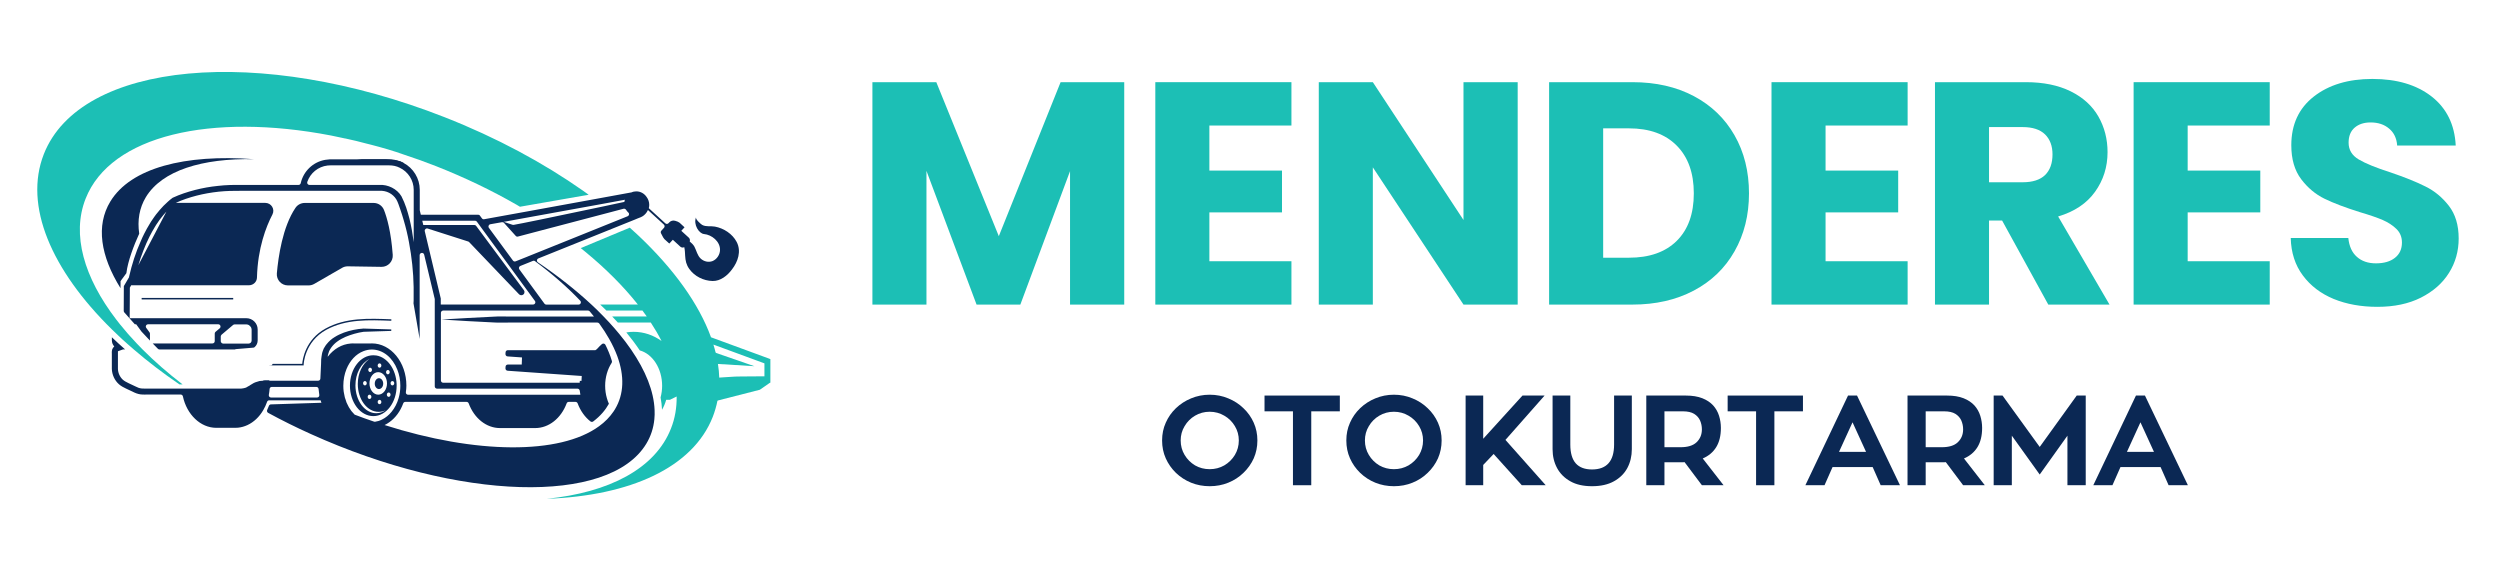
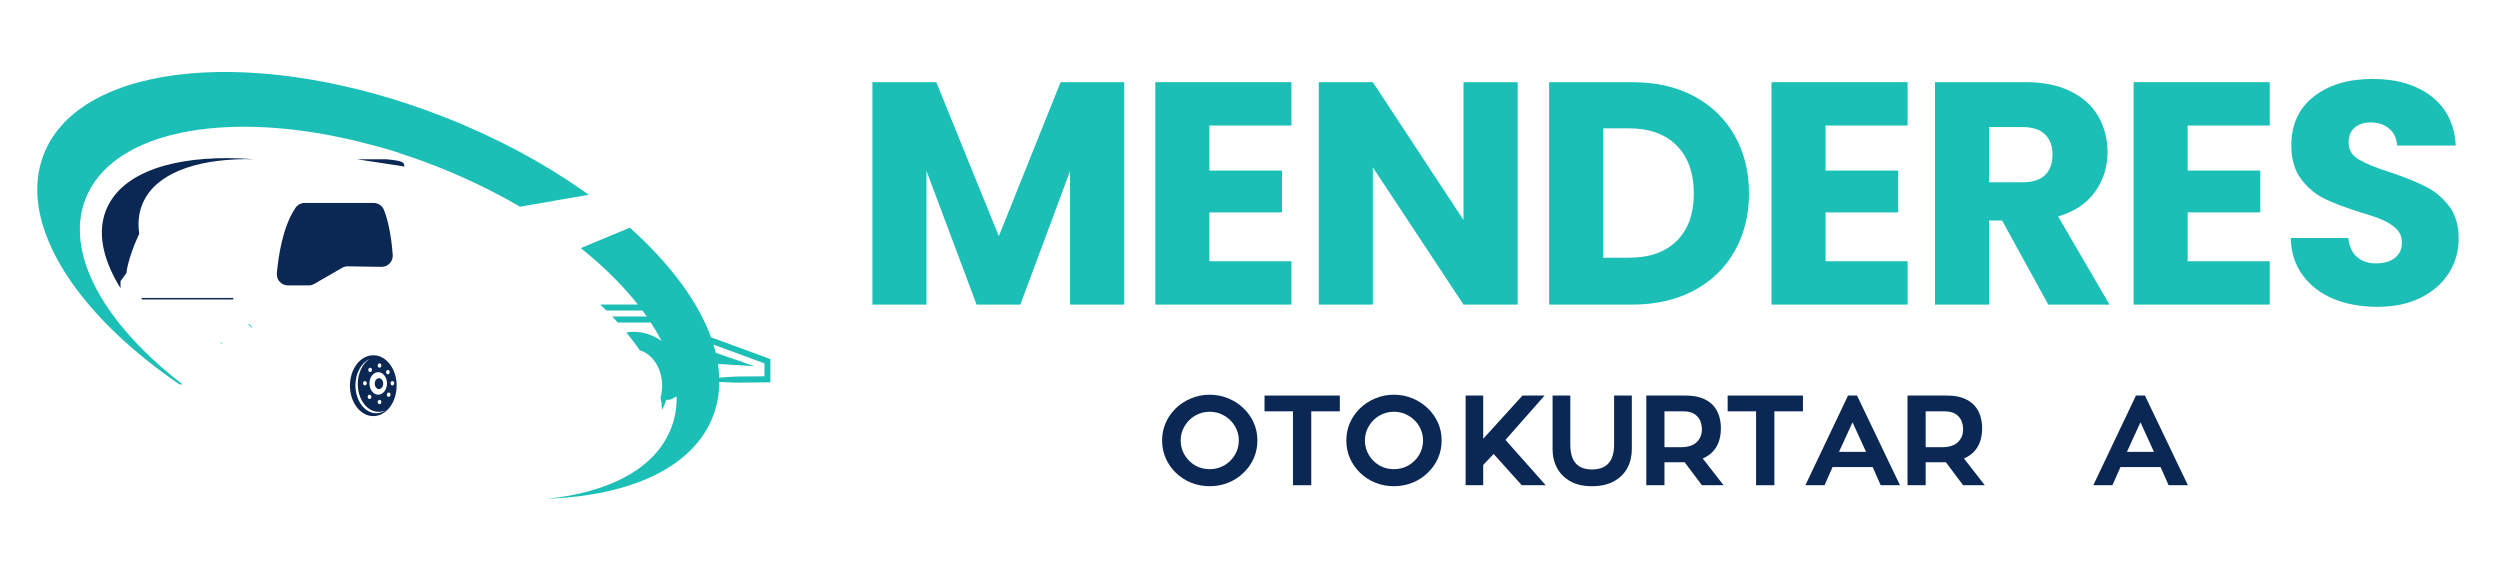
<svg xmlns="http://www.w3.org/2000/svg" width="370" zoomAndPan="magnify" viewBox="0 0 277.5 63.75" height="85" preserveAspectRatio="xMidYMid meet" version="1.0">
  <defs>
    <g />
    <clipPath id="7b028ab986">
      <path d="M 56 25 L 81.93 25 L 81.93 55.598 L 56 55.598 Z M 56 25 " clip-rule="nonzero" />
    </clipPath>
    <clipPath id="4964ea472e">
      <path d="M 0.117 7 L 62 7 L 62 43 L 0.117 43 Z M 0.117 7 " clip-rule="nonzero" />
    </clipPath>
    <clipPath id="b9d47e2862">
      <path d="M 74 42 L 81.93 42 L 81.93 45 L 74 45 Z M 74 42 " clip-rule="nonzero" />
    </clipPath>
    <clipPath id="de9fb194e2">
      <path d="M 123 40 L 242 40 L 242 57.613 L 123 57.613 Z M 123 40 " clip-rule="nonzero" />
    </clipPath>
    <clipPath id="29df7d9e51">
      <rect x="0" width="119" y="0" height="18" />
    </clipPath>
    <clipPath id="0786ef11a9">
      <rect x="0" width="271" y="0" height="58" />
    </clipPath>
  </defs>
  <g transform="matrix(1, 0, 0, 1, 4, 0)">
    <g clip-path="url(#0786ef11a9)">
      <g fill="#1cbfb5" fill-opacity="1">
        <g transform="translate(90.649, 33.809)">
          <g>
            <path d="M 30.141 -24.688 L 30.141 0 L 24.125 0 L 24.125 -14.812 L 18.609 0 L 13.75 0 L 8.188 -14.844 L 8.188 0 L 2.188 0 L 2.188 -24.688 L 9.281 -24.688 L 16.219 -7.594 L 23.078 -24.688 Z M 30.141 -24.688 " />
          </g>
        </g>
      </g>
      <g fill="#1cbfb5" fill-opacity="1">
        <g transform="translate(122.052, 33.809)">
          <g>
            <path d="M 8.188 -19.875 L 8.188 -14.875 L 16.25 -14.875 L 16.25 -10.234 L 8.188 -10.234 L 8.188 -4.812 L 17.297 -4.812 L 17.297 0 L 2.188 0 L 2.188 -24.688 L 17.297 -24.688 L 17.297 -19.875 Z M 8.188 -19.875 " />
          </g>
        </g>
      </g>
      <g fill="#1cbfb5" fill-opacity="1">
        <g transform="translate(140.197, 33.809)">
          <g>
            <path d="M 24.266 0 L 18.25 0 L 8.188 -15.234 L 8.188 0 L 2.188 0 L 2.188 -24.688 L 8.188 -24.688 L 18.25 -9.391 L 18.25 -24.688 L 24.266 -24.688 Z M 24.266 0 " />
          </g>
        </g>
      </g>
      <g fill="#1cbfb5" fill-opacity="1">
        <g transform="translate(165.763, 33.809)">
          <g>
            <path d="M 11.438 -24.688 C 14.031 -24.688 16.301 -24.172 18.25 -23.141 C 20.195 -22.109 21.703 -20.66 22.766 -18.797 C 23.836 -16.93 24.375 -14.781 24.375 -12.344 C 24.375 -9.926 23.836 -7.781 22.766 -5.906 C 21.703 -4.031 20.191 -2.578 18.234 -1.547 C 16.273 -0.516 14.008 0 11.438 0 L 2.188 0 L 2.188 -24.688 Z M 11.047 -5.203 C 13.316 -5.203 15.082 -5.82 16.344 -7.062 C 17.613 -8.312 18.25 -10.07 18.25 -12.344 C 18.25 -14.613 17.613 -16.383 16.344 -17.656 C 15.082 -18.926 13.316 -19.562 11.047 -19.562 L 8.188 -19.562 L 8.188 -5.203 Z M 11.047 -5.203 " />
          </g>
        </g>
      </g>
      <g fill="#1cbfb5" fill-opacity="1">
        <g transform="translate(190.449, 33.809)">
          <g>
            <path d="M 8.188 -19.875 L 8.188 -14.875 L 16.25 -14.875 L 16.25 -10.234 L 8.188 -10.234 L 8.188 -4.812 L 17.297 -4.812 L 17.297 0 L 2.188 0 L 2.188 -24.688 L 17.297 -24.688 L 17.297 -19.875 Z M 8.188 -19.875 " />
          </g>
        </g>
      </g>
      <g fill="#1cbfb5" fill-opacity="1">
        <g transform="translate(208.594, 33.809)">
          <g>
            <path d="M 14.766 0 L 9.641 -9.328 L 8.188 -9.328 L 8.188 0 L 2.188 0 L 2.188 -24.688 L 12.281 -24.688 C 14.219 -24.688 15.875 -24.348 17.25 -23.672 C 18.625 -22.992 19.648 -22.062 20.328 -20.875 C 21.004 -19.688 21.344 -18.367 21.344 -16.922 C 21.344 -15.273 20.879 -13.805 19.953 -12.516 C 19.035 -11.234 17.672 -10.32 15.859 -9.781 L 21.562 0 Z M 8.188 -13.578 L 11.922 -13.578 C 13.023 -13.578 13.852 -13.844 14.406 -14.375 C 14.957 -14.914 15.234 -15.68 15.234 -16.672 C 15.234 -17.609 14.957 -18.348 14.406 -18.891 C 13.852 -19.43 13.023 -19.703 11.922 -19.703 L 8.188 -19.703 Z M 8.188 -13.578 " />
          </g>
        </g>
      </g>
      <g fill="#1cbfb5" fill-opacity="1">
        <g transform="translate(230.643, 33.809)">
          <g>
            <path d="M 8.188 -19.875 L 8.188 -14.875 L 16.25 -14.875 L 16.25 -10.234 L 8.188 -10.234 L 8.188 -4.812 L 17.297 -4.812 L 17.297 0 L 2.188 0 L 2.188 -24.688 L 17.297 -24.688 L 17.297 -19.875 Z M 8.188 -19.875 " />
          </g>
        </g>
      </g>
      <g fill="#1cbfb5" fill-opacity="1">
        <g transform="translate(248.788, 33.809)">
          <g>
            <path d="M 11.109 0.25 C 9.305 0.25 7.688 -0.039 6.25 -0.625 C 4.82 -1.219 3.68 -2.086 2.828 -3.234 C 1.973 -4.379 1.523 -5.766 1.484 -7.391 L 7.875 -7.391 C 7.969 -6.473 8.285 -5.773 8.828 -5.297 C 9.367 -4.816 10.07 -4.578 10.938 -4.578 C 11.832 -4.578 12.535 -4.781 13.047 -5.188 C 13.566 -5.594 13.828 -6.16 13.828 -6.891 C 13.828 -7.504 13.617 -8.008 13.203 -8.406 C 12.797 -8.801 12.289 -9.129 11.688 -9.391 C 11.094 -9.648 10.242 -9.941 9.141 -10.266 C 7.547 -10.766 6.242 -11.258 5.234 -11.75 C 4.234 -12.238 3.367 -12.961 2.641 -13.922 C 1.91 -14.891 1.547 -16.145 1.547 -17.688 C 1.547 -19.988 2.379 -21.789 4.047 -23.094 C 5.711 -24.395 7.879 -25.047 10.547 -25.047 C 13.266 -25.047 15.457 -24.395 17.125 -23.094 C 18.789 -21.789 19.68 -19.977 19.797 -17.656 L 13.297 -17.656 C 13.242 -18.457 12.945 -19.082 12.406 -19.531 C 11.875 -19.988 11.188 -20.219 10.344 -20.219 C 9.613 -20.219 9.023 -20.023 8.578 -19.641 C 8.129 -19.254 7.906 -18.695 7.906 -17.969 C 7.906 -17.176 8.281 -16.555 9.031 -16.109 C 9.789 -15.66 10.969 -15.18 12.562 -14.672 C 14.156 -14.129 15.445 -13.609 16.438 -13.109 C 17.438 -12.617 18.301 -11.906 19.031 -10.969 C 19.758 -10.031 20.125 -8.82 20.125 -7.344 C 20.125 -5.938 19.766 -4.66 19.047 -3.516 C 18.328 -2.367 17.285 -1.453 15.922 -0.766 C 14.566 -0.086 12.961 0.25 11.109 0.25 Z M 11.109 0.25 " />
          </g>
        </g>
      </g>
      <path fill="#0b2854" d="M 27.957 31.68 L 30.262 31.68 C 30.477 31.68 30.688 31.621 30.875 31.516 L 33.977 29.727 C 34.168 29.617 34.387 29.559 34.609 29.562 L 38.348 29.621 C 39.074 29.629 39.648 29.012 39.594 28.289 C 39.406 25.715 38.953 24.148 38.625 23.312 C 38.438 22.84 37.988 22.527 37.477 22.527 L 29.82 22.527 C 29.41 22.527 29.023 22.734 28.797 23.07 C 27.363 25.195 26.891 28.516 26.73 30.348 C 26.672 31.066 27.238 31.68 27.957 31.68 Z M 27.957 31.68 " fill-opacity="1" fill-rule="nonzero" />
-       <path fill="#0b2854" d="M 39.441 35.441 L 39.418 35.441 C 36.938 35.344 34.379 35.234 32.137 36.469 C 29.871 37.715 29.582 39.938 29.547 40.391 L 26.273 40.391 C 26.227 40.469 26.164 40.543 26.125 40.543 L 25.906 40.543 C 25.902 40.547 25.902 40.555 25.895 40.559 L 29.707 40.559 L 29.707 40.473 C 29.707 40.449 29.777 37.953 32.215 36.609 C 34.418 35.402 36.949 35.512 39.402 35.605 L 39.438 35.605 L 39.438 35.441 Z M 39.441 35.441 " fill-opacity="1" fill-rule="nonzero" />
      <path fill="#0b2854" d="M 11.723 33.07 L 21.887 33.07 L 21.887 33.238 L 11.723 33.238 Z M 11.723 33.07 " fill-opacity="1" fill-rule="nonzero" />
      <g clip-path="url(#7b028ab986)">
        <path fill="#1cbfb5" d="M 81.301 39.781 L 74.922 37.438 C 73.57 33.711 70.773 29.836 66.863 26.145 L 66.801 26.09 L 66.465 25.777 C 66.438 25.75 66.41 25.727 66.379 25.703 C 66.219 25.555 66.066 25.414 65.906 25.27 L 60.461 27.539 C 60.625 27.672 60.789 27.801 60.949 27.934 C 63.254 29.828 65.227 31.809 66.805 33.805 L 62.621 33.805 C 62.836 34.012 63.07 34.23 63.309 34.469 L 67.312 34.469 C 67.477 34.691 67.633 34.91 67.789 35.129 L 63.953 35.129 C 64.16 35.344 64.367 35.566 64.578 35.801 L 68.238 35.801 C 68.688 36.488 69.09 37.176 69.434 37.855 C 68.539 37.207 67.477 36.832 66.332 36.832 C 66.055 36.832 65.785 36.855 65.523 36.898 C 66.035 37.52 66.543 38.191 67.016 38.895 C 68.438 39.289 69.496 40.902 69.496 42.82 C 69.496 43.266 69.438 43.695 69.324 44.113 L 69.324 44.117 C 69.41 44.574 69.465 45.027 69.484 45.484 C 69.676 45.152 69.832 44.785 69.945 44.387 L 69.945 44.375 L 70.379 44.375 L 70.398 44.359 C 70.402 44.359 70.684 44.223 71.109 44.012 C 71.125 45.246 70.926 46.441 70.477 47.566 C 68.727 52.027 63.602 54.672 56.695 55.367 C 65.922 55.031 72.895 51.926 75.117 46.273 C 75.344 45.684 75.52 45.078 75.641 44.465 C 75.773 43.785 75.836 43.094 75.84 42.395 L 76.406 42.422 L 77.602 42.469 C 77.996 42.484 78.391 42.469 78.797 42.465 L 81.18 42.441 L 81.512 42.441 L 81.512 39.863 Z M 80.852 40.332 L 80.852 41.77 L 78.797 41.785 C 78.398 41.797 78 41.781 77.605 41.801 L 76.41 41.875 L 75.836 41.914 C 75.82 41.414 75.773 40.906 75.691 40.395 C 75.629 39.984 75.543 39.574 75.441 39.16 C 75.367 38.859 75.285 38.551 75.188 38.25 Z M 80.852 40.332 " fill-opacity="1" fill-rule="nonzero" />
      </g>
      <g clip-path="url(#4964ea472e)">
        <path fill="#1cbfb5" d="M 60.738 21.184 C 56.328 18.086 51.117 15.27 45.328 13 C 24.824 4.949 4.914 6.793 0.863 17.113 C -1.383 22.844 1.711 29.973 8.418 36.562 C 8.641 36.777 8.855 36.992 9.09 37.207 C 9.414 37.52 9.75 37.828 10.098 38.133 C 10.344 38.355 10.602 38.578 10.859 38.797 C 12.402 40.129 14.094 41.422 15.918 42.668 L 16.266 42.668 C 14.633 41.414 13.148 40.117 11.832 38.797 C 11.609 38.574 11.395 38.352 11.188 38.133 C 10.516 37.43 9.902 36.727 9.332 36.016 C 9.188 35.84 9.047 35.652 8.906 35.473 C 5.324 30.797 3.934 26.039 5.5 22.059 C 8.266 15.016 19.453 12.484 32.75 15.043 C 32.75 15.043 33.375 15.164 34.32 15.375 C 34.32 15.371 34.32 15.371 34.316 15.367 C 35.125 15.539 35.945 15.738 36.77 15.961 C 36.902 15.992 37.039 16.031 37.176 16.062 C 38.41 16.379 39.715 16.758 40.84 17.164 C 42.035 17.551 43.227 17.984 44.422 18.453 C 47.582 19.699 50.551 21.125 53.273 22.688 L 53.277 22.688 C 53.422 22.773 53.57 22.859 53.715 22.949 L 61.34 21.617 C 61.141 21.469 60.941 21.324 60.738 21.184 Z M 60.738 21.184 " fill-opacity="1" fill-rule="nonzero" />
      </g>
      <path fill="#1cbfb5" d="M 20.594 37.152 C 20.539 37.199 20.504 37.266 20.504 37.34 L 20.504 37.227 Z M 20.594 37.152 " fill-opacity="1" fill-rule="nonzero" />
      <path fill="#1cbfb5" d="M 20.758 38.137 L 20.504 38.137 L 20.504 37.883 C 20.504 38.023 20.621 38.137 20.758 38.137 Z M 20.758 38.137 " fill-opacity="1" fill-rule="nonzero" />
      <path fill="#1cbfb5" d="M 21.949 36.008 L 22.039 36.008 C 21.98 36.008 21.926 36.031 21.879 36.066 Z M 21.949 36.008 " fill-opacity="1" fill-rule="nonzero" />
      <path fill="#1cbfb5" d="M 23.93 36.34 L 23.93 36.59 C 23.93 36.27 23.668 36.008 23.348 36.008 L 23.598 36.008 C 23.781 36.008 23.93 36.156 23.93 36.34 Z M 23.93 36.34 " fill-opacity="1" fill-rule="nonzero" />
      <path fill="#0b2854" d="M 11.453 25.934 C 11.238 24.457 11.465 23.09 12.191 21.883 C 13.977 18.934 18.434 17.547 24.215 17.672 C 16.531 17.09 10.508 18.633 8.242 22.375 C 6.629 25.035 7.156 28.418 9.379 31.992 L 9.379 31.203 L 10.027 30.324 C 10.195 28.949 10.867 27.223 11.453 25.934 Z M 11.453 25.934 " fill-opacity="1" fill-rule="nonzero" />
      <path fill="#0b2854" d="M 40.91 18.488 L 35.629 17.68 L 38.883 17.68 C 38.883 17.68 39.855 17.762 40.312 17.879 C 40.312 17.879 40.312 17.879 40.316 17.879 C 40.383 17.895 40.438 17.914 40.477 17.93 C 40.785 18.078 40.785 18.078 40.785 18.078 Z M 40.91 18.488 " fill-opacity="1" fill-rule="nonzero" />
-       <path fill="#0b2854" d="M 77.77 26.855 C 77.301 25.957 76.336 25.332 75.352 25.152 C 74.887 25.066 74.371 25.199 73.941 24.965 C 73.793 24.879 73.172 24.336 73.258 24.121 C 72.941 24.934 73.59 25.926 74.141 25.977 C 75.016 26.055 75.938 26.812 75.922 27.734 C 75.918 28.266 75.574 28.781 75.09 28.98 C 74.633 29.152 74.133 29.027 73.781 28.707 C 73.395 28.348 73.32 27.832 73.082 27.383 C 72.961 27.16 72.754 26.965 72.559 26.805 C 72.609 26.66 72.578 26.492 72.461 26.383 L 71.625 25.621 L 71.984 25.23 L 71.434 24.723 C 71.371 24.691 71.281 24.637 71.219 24.602 L 70.953 24.512 C 70.715 24.434 70.453 24.504 70.285 24.688 L 70.211 24.77 C 70.117 24.875 69.957 24.883 69.852 24.789 L 68.016 23.109 C 68.051 22.988 68.066 22.863 68.066 22.738 C 68.066 22.418 67.957 22.109 67.773 21.863 C 67.527 21.496 67.113 21.242 66.637 21.242 C 66.453 21.242 66.266 21.277 66.109 21.352 C 65.375 21.488 63.867 21.762 62.012 22.102 C 59.781 22.512 57.043 23.012 54.586 23.457 C 52.688 23.809 50.957 24.121 49.734 24.336 C 49.641 24.352 49.547 24.312 49.492 24.234 L 49.27 23.934 C 49.223 23.863 49.148 23.832 49.066 23.832 L 42.711 23.832 L 42.598 23.359 C 42.598 23.34 42.594 23.32 42.594 23.305 L 42.594 21.07 C 42.594 19.812 41.883 18.656 40.789 18.082 C 40.789 18.082 40.789 18.082 40.477 17.934 C 40.43 17.91 40.379 17.895 40.32 17.879 C 40.316 17.879 40.316 17.879 40.316 17.879 C 39.969 17.754 39.586 17.684 39.207 17.684 L 32.629 17.684 L 32.105 17.742 C 30.746 17.973 29.684 19.004 29.383 20.324 C 29.355 20.445 29.258 20.527 29.141 20.527 L 22.785 20.527 C 21.945 20.516 21.062 20.531 20.203 20.633 C 19.34 20.719 18.484 20.871 17.645 21.086 C 16.797 21.309 15.988 21.57 15.172 21.949 L 15.141 21.969 L 15.113 21.992 C 14.961 22.113 14.777 22.242 14.625 22.395 C 14.469 22.543 14.312 22.684 14.156 22.84 C 13.867 23.145 13.582 23.465 13.324 23.801 C 13.188 23.973 13.078 24.148 12.953 24.324 C 12.832 24.488 12.719 24.672 12.613 24.852 C 12.391 25.203 12.191 25.582 12 25.957 C 11.867 26.223 11.738 26.492 11.625 26.77 C 11.059 28.027 10.641 29.34 10.336 30.684 L 10.328 30.711 L 10.328 30.727 L 10.324 30.773 L 9.797 31.672 L 9.746 31.75 L 9.746 31.84 L 9.742 32.547 L 9.734 34.508 C 9.734 34.574 9.758 34.629 9.793 34.672 C 10.145 35.078 10.539 35.523 10.969 35.996 L 11.117 35.996 L 11.703 36.801 C 11.703 36.801 11.703 36.805 11.707 36.805 C 12.008 37.129 12.32 37.457 12.645 37.805 L 12.645 37.035 C 12.645 36.98 12.629 36.93 12.594 36.887 L 12.234 36.395 C 12.113 36.23 12.23 35.996 12.438 35.996 L 20.227 35.996 C 20.461 35.996 20.566 36.293 20.387 36.445 L 19.926 36.832 C 19.871 36.879 19.836 36.945 19.836 37.02 L 19.836 37.871 C 19.836 38.008 19.723 38.121 19.586 38.121 L 12.949 38.121 C 13.137 38.32 13.328 38.512 13.523 38.711 C 13.57 38.762 13.637 38.789 13.703 38.789 L 22.09 38.789 C 22.113 38.77 22.133 38.754 22.152 38.754 C 22.812 38.691 23.465 38.645 24.117 38.59 C 24.172 38.59 24.223 38.566 24.266 38.527 C 24.477 38.344 24.602 38.078 24.602 37.781 L 24.602 36.574 C 24.602 35.887 24.039 35.32 23.348 35.32 L 10.395 35.32 L 10.395 35.141 L 10.406 33.484 L 10.414 31.926 L 10.562 31.664 L 23.637 31.664 C 24.117 31.664 24.52 31.281 24.523 30.801 C 24.609 27.543 25.531 25.168 26.238 23.812 C 26.547 23.215 26.113 22.52 25.441 22.52 L 15.512 22.52 C 16.223 22.188 17.023 21.922 17.805 21.719 C 18.613 21.512 19.438 21.367 20.273 21.277 C 21.105 21.188 21.93 21.176 22.781 21.18 L 38.113 21.18 C 38.891 21.133 39.598 21.5 39.988 22.129 C 40.164 22.418 40.301 22.875 40.434 23.246 C 40.574 23.645 40.695 24.047 40.812 24.445 C 41.051 25.25 41.246 26.062 41.398 26.898 C 41.707 28.539 41.887 30.199 41.914 31.875 L 41.914 33.371 C 41.91 33.469 41.902 33.57 41.898 33.668 L 42.582 37.625 L 42.582 28.328 C 42.582 28.027 43.012 27.977 43.082 28.266 L 44.25 33.156 C 44.254 33.172 44.258 33.191 44.258 33.211 L 44.258 42.891 C 44.258 43.027 44.375 43.141 44.512 43.141 L 60.102 43.141 C 60.23 43.141 60.336 43.242 60.352 43.371 C 60.367 43.523 60.391 43.668 60.422 43.816 L 41.297 43.816 C 41.141 43.816 41.027 43.68 41.051 43.523 C 41.086 43.285 41.109 43.047 41.109 42.805 C 41.109 40.215 39.391 38.117 37.273 38.117 C 37.238 38.117 37.203 38.125 37.16 38.125 L 35.289 38.125 C 35.25 38.125 35.215 38.117 35.176 38.117 C 35.125 38.117 35.07 38.125 35.02 38.125 L 34.934 38.125 L 34.934 38.129 C 33.934 38.207 33.031 38.742 32.375 39.602 C 32.379 39.543 32.395 39.48 32.395 39.426 C 32.43 39.273 32.492 39.129 32.535 38.977 C 32.621 38.84 32.668 38.695 32.773 38.574 C 32.961 38.312 33.191 38.082 33.469 37.887 C 33.734 37.688 34.043 37.535 34.355 37.391 C 34.996 37.125 35.68 36.926 36.363 36.828 L 36.398 36.828 L 39.43 36.73 L 39.43 36.566 L 36.363 36.469 L 36.352 36.469 C 35.602 36.52 34.879 36.664 34.172 36.918 C 33.824 37.051 33.473 37.207 33.152 37.414 C 32.816 37.613 32.516 37.875 32.266 38.191 C 32.129 38.336 32.043 38.527 31.93 38.695 C 31.859 38.895 31.77 39.078 31.738 39.281 C 31.711 39.473 31.664 39.695 31.652 39.879 L 31.637 40.414 L 31.562 42.02 C 31.559 42.156 31.449 42.258 31.316 42.258 L 25.902 42.258 C 25.898 42.242 25.898 42.223 25.891 42.207 C 25.672 42.207 25.445 42.207 25.227 42.215 C 25.227 42.23 25.23 42.25 25.23 42.262 L 25.184 42.262 C 25.082 42.266 24.969 42.277 24.859 42.289 C 24.848 42.293 24.832 42.293 24.82 42.293 C 24.82 42.293 24.816 42.293 24.809 42.293 C 24.797 42.305 24.785 42.305 24.77 42.305 C 24.621 42.34 24.492 42.379 24.348 42.434 C 24.285 42.461 24.227 42.484 24.168 42.512 C 24.07 42.559 23.977 42.621 23.879 42.684 C 23.84 42.707 23.805 42.73 23.758 42.758 L 23.742 42.77 L 23.73 42.785 C 23.57 42.859 23.453 42.949 23.309 43.023 C 23.234 43.047 23.16 43.07 23.086 43.086 C 23.016 43.098 22.945 43.113 22.875 43.121 C 22.828 43.121 22.777 43.137 22.734 43.137 L 12.48 43.137 C 12.215 43.125 11.906 43.148 11.703 43.121 C 11.457 43.086 11.277 43.023 11.023 42.887 L 10.277 42.535 C 10.145 42.465 10.039 42.422 9.926 42.352 C 9.836 42.305 9.738 42.23 9.648 42.16 C 9.309 41.852 9.102 41.406 9.09 40.941 L 9.09 39.297 C 9.102 38.914 9.047 39.016 9.191 38.953 L 9.574 38.812 L 9.676 38.781 L 9.883 38.781 C 9.383 38.34 8.891 37.895 8.418 37.438 L 8.418 37.777 C 8.418 38.043 8.52 38.277 8.684 38.457 C 8.59 38.543 8.504 38.645 8.461 38.766 C 8.375 39.074 8.426 39.145 8.414 39.293 L 8.414 40.953 C 8.438 41.598 8.723 42.227 9.203 42.652 C 9.324 42.754 9.441 42.844 9.598 42.93 C 9.727 43.004 9.863 43.07 9.984 43.129 L 10.73 43.48 C 10.965 43.605 11.301 43.742 11.605 43.777 C 11.953 43.816 12.195 43.789 12.477 43.793 L 16.055 43.793 C 16.176 43.793 16.277 43.883 16.301 43.996 C 16.734 46.016 18.258 47.488 20.004 47.488 L 22.105 47.488 C 22.219 47.488 22.32 47.484 22.43 47.473 L 22.434 47.473 C 22.793 47.434 23.137 47.336 23.465 47.184 C 24.164 46.859 24.785 46.281 25.219 45.527 C 25.391 45.246 25.527 44.934 25.645 44.605 C 25.676 44.504 25.77 44.434 25.879 44.434 L 31.586 44.434 C 31.613 44.523 31.648 44.621 31.676 44.707 L 26.074 44.887 C 25.969 44.887 25.875 44.961 25.844 45.059 C 25.793 45.199 25.73 45.348 25.66 45.496 C 25.598 45.617 25.648 45.762 25.766 45.828 C 27.273 46.648 28.852 47.434 30.5 48.176 C 46.926 55.605 63.598 56.09 67.734 49.262 C 68.246 48.418 68.539 47.508 68.633 46.543 C 68.668 46.203 68.676 45.859 68.66 45.508 C 68.578 43.43 67.664 41.145 66.043 38.789 C 65.645 38.215 65.211 37.637 64.73 37.059 C 64.379 36.633 64.008 36.203 63.609 35.773 C 63.406 35.555 63.195 35.328 62.973 35.105 C 62.762 34.883 62.539 34.664 62.316 34.441 C 62.086 34.219 61.855 34.004 61.617 33.777 C 59.91 32.195 57.93 30.629 55.715 29.125 C 55.543 29.012 55.574 28.762 55.754 28.688 L 59.855 27.039 L 65.402 24.805 L 66.461 24.379 L 66.797 24.238 L 67.109 24.117 C 67.371 24.012 67.602 23.828 67.785 23.559 C 67.84 23.48 67.887 23.398 67.922 23.312 L 69.691 24.93 C 69.793 25.02 69.797 25.18 69.707 25.281 L 69.41 25.605 C 69.336 25.684 69.324 25.797 69.371 25.895 L 69.609 26.348 C 69.656 26.414 69.699 26.473 69.746 26.539 L 70.293 27.035 L 70.684 26.613 L 71.516 27.379 C 71.641 27.492 71.812 27.508 71.953 27.434 C 72.031 27.758 72.035 28.117 72.051 28.383 C 72.082 28.945 72.176 29.387 72.512 29.855 C 73.09 30.668 74.086 31.168 75.094 31.191 C 75.977 31.215 76.758 30.578 77.25 29.906 C 77.914 29.051 78.309 27.879 77.77 26.855 Z M 20.504 37.34 C 20.504 37.266 20.539 37.199 20.594 37.152 L 21.879 36.066 C 21.926 36.031 21.98 36.008 22.039 36.008 L 23.348 36.008 C 23.668 36.008 23.93 36.27 23.93 36.59 L 23.93 37.801 C 23.93 37.988 23.781 38.137 23.598 38.137 L 20.758 38.137 C 20.621 38.137 20.504 38.023 20.504 37.883 Z M 12.055 28.098 L 11.352 29.441 C 11.523 28.879 11.711 28.316 11.93 27.77 C 12.129 27.258 12.348 26.754 12.594 26.266 C 12.781 25.902 12.969 25.547 13.184 25.203 C 13.281 25.031 13.391 24.867 13.508 24.703 C 13.621 24.539 13.73 24.367 13.855 24.219 C 14.047 23.965 14.258 23.719 14.473 23.484 Z M 41.918 26.879 C 41.918 26.867 41.918 26.844 41.914 26.828 C 41.805 25.98 41.656 25.129 41.453 24.289 C 41.227 23.438 41.004 22.656 40.566 21.797 C 40.074 20.957 39.043 20.465 38.121 20.527 L 30.348 20.527 C 30.172 20.527 30.051 20.352 30.109 20.188 C 30.445 19.215 31.301 18.492 32.367 18.371 C 32.469 18.359 32.574 18.355 32.68 18.355 L 39.207 18.355 C 39.617 18.355 40.012 18.438 40.355 18.613 C 41.305 19.055 41.922 20.02 41.922 21.07 L 41.922 26.879 Z M 31.195 44.125 L 26.086 44.125 C 25.926 44.125 25.812 43.984 25.84 43.828 C 25.879 43.613 25.91 43.402 25.926 43.184 C 25.934 43.047 26.035 42.949 26.172 42.949 L 31.117 42.949 C 31.25 42.949 31.355 43.047 31.363 43.184 C 31.379 43.398 31.406 43.609 31.441 43.82 C 31.473 43.98 31.359 44.125 31.195 44.125 Z M 55.43 23.984 C 57.922 23.527 60.613 23.043 62.738 22.656 C 63.777 22.465 64.684 22.297 65.363 22.172 C 65.336 22.246 65.316 22.324 65.309 22.41 C 64.586 22.57 63.824 22.727 63.051 22.895 C 60.582 23.414 57.977 23.961 56.027 24.363 C 54.5 24.676 53.371 24.906 53.012 24.961 C 52.969 24.965 52.934 24.965 52.891 24.953 L 51.91 24.625 C 52.969 24.434 54.18 24.215 55.43 23.984 Z M 43.148 25.66 C 43.109 25.473 43.285 25.309 43.469 25.367 L 47.965 26.805 C 48.004 26.816 48.039 26.836 48.07 26.867 L 53.609 32.66 C 53.734 32.797 53.953 32.809 54.094 32.688 C 54.18 32.617 54.219 32.516 54.219 32.414 C 54.219 32.34 54.195 32.266 54.148 32.203 L 48.852 25.074 C 48.805 25.008 48.73 24.973 48.652 24.973 L 42.984 24.973 L 42.871 24.5 L 48.73 24.5 C 48.812 24.5 48.887 24.535 48.93 24.602 L 55.375 33.402 C 55.5 33.566 55.379 33.801 55.172 33.801 L 44.926 33.801 L 44.926 33.188 C 44.926 33.168 44.926 33.148 44.926 33.133 Z M 37.645 46.812 C 37.605 46.824 37.559 46.812 37.52 46.801 C 36.801 46.562 36.086 46.301 35.367 46.027 C 35.312 45.973 35.27 45.918 35.219 45.863 C 35.16 45.797 35.098 45.742 35.047 45.672 C 34.977 45.594 34.926 45.508 34.871 45.418 C 34.844 45.383 34.82 45.344 34.793 45.309 C 34.77 45.273 34.746 45.238 34.723 45.199 C 34.668 45.102 34.621 45.008 34.574 44.902 C 34.535 44.816 34.492 44.742 34.461 44.668 C 34.414 44.551 34.383 44.434 34.348 44.316 C 34.324 44.242 34.285 44.168 34.27 44.082 C 34.234 43.949 34.215 43.816 34.188 43.672 C 34.176 43.609 34.164 43.539 34.148 43.465 C 34.121 43.258 34.109 43.039 34.109 42.82 C 34.109 42.156 34.234 41.523 34.461 40.965 C 34.844 40.031 35.504 39.297 36.34 38.98 C 36.652 38.859 36.957 38.797 37.273 38.797 C 38.516 38.797 39.59 39.707 40.102 41.027 C 40.316 41.562 40.438 42.176 40.438 42.82 C 40.438 43.297 40.375 43.758 40.246 44.195 C 40.082 44.777 39.809 45.289 39.473 45.699 C 39.164 46.082 38.793 46.383 38.395 46.574 C 38.152 46.699 37.902 46.777 37.645 46.812 Z M 61.461 34.562 C 61.625 34.75 61.777 34.945 61.926 35.133 L 52.375 35.133 C 51.887 35.145 51.395 35.105 50.902 35.145 C 48.945 35.246 46.977 35.336 45.016 35.469 C 46.977 35.609 48.945 35.691 50.902 35.797 C 51.398 35.832 51.887 35.797 52.375 35.805 L 62.309 35.805 C 62.391 35.805 62.465 35.844 62.516 35.91 C 62.93 36.48 63.293 37.043 63.609 37.602 C 63.984 38.262 64.285 38.902 64.52 39.535 C 65.316 41.715 65.281 43.738 64.258 45.434 C 64.207 45.516 64.156 45.594 64.105 45.672 C 63.684 46.293 63.148 46.84 62.496 47.312 C 58.133 50.5 48.824 50.414 38.688 47.18 C 38.875 47.09 39.062 46.98 39.234 46.852 C 39.898 46.379 40.434 45.656 40.758 44.773 C 40.793 44.676 40.887 44.609 40.992 44.609 L 47.789 44.609 C 47.895 44.609 47.988 44.68 48.023 44.773 C 48.637 46.43 49.984 47.516 51.504 47.516 L 55.406 47.516 C 56.926 47.516 58.281 46.426 58.898 44.773 C 58.934 44.676 59.023 44.609 59.133 44.609 L 59.883 44.609 C 59.988 44.609 60.082 44.68 60.117 44.773 C 60.43 45.609 60.93 46.301 61.539 46.777 C 61.629 46.848 61.766 46.848 61.852 46.777 C 62.656 46.168 63.211 45.5 63.586 44.82 L 63.586 44.816 C 63.5 44.621 63.422 44.414 63.363 44.195 C 63.238 43.762 63.172 43.301 63.172 42.824 C 63.172 41.875 63.438 40.98 63.891 40.281 C 63.93 40.219 63.941 40.145 63.922 40.074 C 63.723 39.391 63.453 38.781 63.199 38.27 C 63.125 38.129 62.934 38.086 62.812 38.195 C 62.637 38.348 62.465 38.512 62.312 38.691 L 62.238 38.766 C 62.191 38.809 62.141 38.832 62.086 38.871 L 52.367 38.871 C 52.23 38.871 52.121 38.977 52.117 39.117 L 52.105 39.301 C 52.105 39.434 52.203 39.555 52.344 39.562 L 53.941 39.676 C 53.922 40.188 53.93 39.957 53.914 40.465 L 52.367 40.465 C 52.23 40.465 52.121 40.57 52.117 40.711 L 52.105 40.891 C 52.105 41.023 52.203 41.141 52.344 41.152 L 60.574 41.734 L 60.547 42.273 L 60.359 42.273 L 60.344 42.484 L 45.191 42.484 C 45.055 42.484 44.941 42.371 44.941 42.23 L 44.941 34.723 C 44.941 34.586 45.055 34.473 45.191 34.473 L 61.273 34.473 C 61.344 34.473 61.41 34.504 61.461 34.562 Z M 60.41 33.383 C 60.559 33.547 60.445 33.809 60.223 33.809 L 56.633 33.809 C 56.551 33.809 56.477 33.77 56.434 33.707 L 53.652 29.906 C 53.551 29.77 53.605 29.582 53.754 29.523 L 55.148 28.961 C 55.234 28.926 55.328 28.938 55.398 28.996 C 57.324 30.43 59.008 31.902 60.41 33.383 Z M 65.664 24.004 L 64.836 24.34 L 64.832 24.34 L 59.238 26.594 L 54.648 28.441 C 54.617 28.418 54.578 28.395 54.543 28.371 C 54.578 28.395 54.617 28.422 54.645 28.445 L 53.234 29.008 C 53.133 29.051 53.012 29.02 52.941 28.926 L 50.266 25.289 C 50.156 25.137 50.242 24.926 50.43 24.891 C 50.816 24.82 51.246 24.746 51.711 24.664 C 51.797 24.648 51.891 24.676 51.945 24.742 L 53.246 26.184 C 53.305 26.254 53.406 26.285 53.492 26.258 L 57.348 25.242 L 57.352 25.242 L 63.855 23.531 L 65.211 23.172 C 65.328 23.145 65.438 23.199 65.5 23.297 C 65.57 23.406 65.648 23.508 65.746 23.594 C 65.883 23.715 65.836 23.938 65.664 24.004 Z M 65.664 24.004 " fill-opacity="1" fill-rule="nonzero" />
      <g clip-path="url(#b9d47e2862)">
-         <path fill="#1cbfb5" d="M 81.035 42.066 L 81.523 42.441 L 80.344 43.262 L 74.742 44.695 L 74.398 42.312 L 75.719 42.066 Z M 81.035 42.066 " fill-opacity="1" fill-rule="nonzero" />
-       </g>
+         </g>
      <path fill="#1cbfb5" d="M 74.398 38.801 L 79.734 40.648 L 74.398 40.32 Z M 74.398 38.801 " fill-opacity="1" fill-rule="nonzero" />
      <path fill="#0b2854" d="M 40.023 42.602 C 39.949 40.973 38.992 39.656 37.766 39.457 C 37.762 39.457 37.758 39.457 37.758 39.457 C 37.652 39.441 37.543 39.434 37.438 39.434 C 36.004 39.434 34.844 40.941 34.844 42.809 C 34.844 44.676 36.004 46.188 37.438 46.188 C 38.867 46.188 40.027 44.676 40.027 42.809 C 40.027 42.738 40.023 42.672 40.023 42.602 Z M 39.258 41.309 C 39.258 41.441 39.164 41.551 39.055 41.551 C 38.941 41.551 38.852 41.441 38.852 41.309 C 38.852 41.176 38.945 41.066 39.055 41.066 C 39.168 41.066 39.258 41.176 39.258 41.309 Z M 38.332 40.574 C 38.332 40.707 38.238 40.816 38.129 40.816 C 38.016 40.816 37.922 40.707 37.922 40.574 C 37.922 40.438 38.016 40.332 38.129 40.332 C 38.238 40.332 38.332 40.438 38.332 40.574 Z M 37.984 41.309 C 38.52 41.309 38.957 41.871 38.957 42.559 C 38.957 43.246 38.523 43.809 37.984 43.809 C 37.449 43.809 37.012 43.246 37.012 42.559 C 37.012 41.867 37.449 41.309 37.984 41.309 Z M 38.332 44.625 C 38.332 44.758 38.238 44.863 38.129 44.863 C 38.016 44.863 37.922 44.758 37.922 44.625 C 37.922 44.488 38.016 44.383 38.129 44.383 C 38.238 44.383 38.332 44.488 38.332 44.625 Z M 37.223 44.051 C 37.223 44.184 37.129 44.289 37.016 44.289 C 36.902 44.289 36.812 44.184 36.812 44.051 C 36.812 43.914 36.902 43.809 37.016 43.809 C 37.129 43.809 37.223 43.914 37.223 44.051 Z M 37.289 41.055 C 37.289 41.191 37.199 41.297 37.082 41.297 C 36.969 41.297 36.879 41.191 36.879 41.055 C 36.879 40.922 36.973 40.816 37.082 40.816 C 37.199 40.816 37.289 40.922 37.289 41.055 Z M 37.766 45.867 C 36.488 45.867 35.453 44.48 35.453 42.777 C 35.453 41.438 36.09 40.297 36.984 39.871 C 36.23 40.379 35.715 41.422 35.715 42.625 C 35.715 44.332 36.746 45.715 38.027 45.715 C 38.305 45.715 38.574 45.648 38.824 45.527 C 38.508 45.742 38.145 45.867 37.766 45.867 Z M 36.711 42.539 C 36.711 42.672 36.617 42.781 36.508 42.781 C 36.391 42.781 36.301 42.672 36.301 42.539 C 36.301 42.402 36.391 42.297 36.508 42.297 C 36.617 42.297 36.711 42.402 36.711 42.539 Z M 39.145 44.051 C 39.031 44.051 38.938 43.941 38.938 43.809 C 38.938 43.672 39.031 43.566 39.145 43.566 C 39.258 43.566 39.352 43.672 39.352 43.809 C 39.348 43.941 39.258 44.051 39.145 44.051 Z M 39.555 42.781 C 39.441 42.781 39.352 42.672 39.352 42.539 C 39.352 42.402 39.445 42.297 39.555 42.297 C 39.668 42.297 39.762 42.402 39.762 42.539 C 39.762 42.668 39.668 42.781 39.555 42.781 Z M 39.555 42.781 " fill-opacity="1" fill-rule="nonzero" />
      <path fill="#0b2854" d="M 38.062 43.184 C 38.324 43.184 38.535 42.914 38.535 42.582 C 38.535 42.25 38.324 41.98 38.062 41.98 C 37.809 41.98 37.598 42.25 37.598 42.582 C 37.594 42.91 37.809 43.184 38.062 43.184 Z M 38.062 43.184 " fill-opacity="1" fill-rule="nonzero" />
      <g clip-path="url(#de9fb194e2)">
        <g transform="matrix(1, 0, 0, 1, 123, 40)">
          <g clip-path="url(#29df7d9e51)">
            <g fill="#0b2854" fill-opacity="1">
              <g transform="translate(1.368, 13.86)">
                <g>
                  <path d="M 5.906 -10.047 C 6.645 -10.047 7.332 -9.91 7.969 -9.641 C 8.613 -9.379 9.176 -9.016 9.656 -8.547 C 10.145 -8.086 10.523 -7.551 10.797 -6.938 C 11.066 -6.332 11.203 -5.676 11.203 -4.969 C 11.203 -4.258 11.066 -3.598 10.797 -2.984 C 10.523 -2.379 10.145 -1.844 9.656 -1.375 C 9.176 -0.906 8.613 -0.539 7.969 -0.281 C 7.332 -0.02 6.645 0.109 5.906 0.109 C 5.176 0.109 4.488 -0.02 3.844 -0.281 C 3.207 -0.539 2.645 -0.906 2.156 -1.375 C 1.676 -1.844 1.301 -2.379 1.031 -2.984 C 0.758 -3.598 0.625 -4.258 0.625 -4.969 C 0.625 -5.676 0.758 -6.332 1.031 -6.938 C 1.301 -7.551 1.676 -8.086 2.156 -8.547 C 2.645 -9.016 3.207 -9.379 3.844 -9.641 C 4.488 -9.91 5.176 -10.047 5.906 -10.047 Z M 5.906 -1.781 C 6.5 -1.781 7.039 -1.922 7.531 -2.203 C 8.02 -2.492 8.41 -2.879 8.703 -3.359 C 8.992 -3.848 9.141 -4.383 9.141 -4.969 C 9.141 -5.551 8.992 -6.082 8.703 -6.562 C 8.41 -7.051 8.02 -7.438 7.531 -7.719 C 7.039 -8.008 6.5 -8.156 5.906 -8.156 C 5.312 -8.156 4.77 -8.008 4.281 -7.719 C 3.801 -7.438 3.414 -7.051 3.125 -6.562 C 2.832 -6.082 2.688 -5.551 2.688 -4.969 C 2.688 -4.383 2.832 -3.848 3.125 -3.359 C 3.414 -2.879 3.801 -2.492 4.281 -2.203 C 4.77 -1.922 5.312 -1.781 5.906 -1.781 Z M 5.906 -1.781 " />
                </g>
              </g>
            </g>
            <g fill="#0b2854" fill-opacity="1">
              <g transform="translate(12.862, 13.86)">
                <g>
                  <path d="M 8.859 -8.203 L 5.688 -8.203 L 5.688 0 L 3.656 0 L 3.656 -8.203 L 0.5 -8.203 L 0.5 -9.953 L 8.859 -9.953 Z M 8.859 -8.203 " />
                </g>
              </g>
            </g>
            <g fill="#0b2854" fill-opacity="1">
              <g transform="translate(21.818, 13.86)">
                <g>
                  <path d="M 5.906 -10.047 C 6.645 -10.047 7.332 -9.91 7.969 -9.641 C 8.613 -9.379 9.176 -9.016 9.656 -8.547 C 10.145 -8.086 10.523 -7.551 10.797 -6.938 C 11.066 -6.332 11.203 -5.676 11.203 -4.969 C 11.203 -4.258 11.066 -3.598 10.797 -2.984 C 10.523 -2.379 10.145 -1.844 9.656 -1.375 C 9.176 -0.906 8.613 -0.539 7.969 -0.281 C 7.332 -0.02 6.645 0.109 5.906 0.109 C 5.176 0.109 4.488 -0.02 3.844 -0.281 C 3.207 -0.539 2.645 -0.906 2.156 -1.375 C 1.676 -1.844 1.301 -2.379 1.031 -2.984 C 0.758 -3.598 0.625 -4.258 0.625 -4.969 C 0.625 -5.676 0.758 -6.332 1.031 -6.938 C 1.301 -7.551 1.676 -8.086 2.156 -8.547 C 2.645 -9.016 3.207 -9.379 3.844 -9.641 C 4.488 -9.91 5.176 -10.047 5.906 -10.047 Z M 5.906 -1.781 C 6.5 -1.781 7.039 -1.922 7.531 -2.203 C 8.02 -2.492 8.41 -2.879 8.703 -3.359 C 8.992 -3.848 9.141 -4.383 9.141 -4.969 C 9.141 -5.551 8.992 -6.082 8.703 -6.562 C 8.41 -7.051 8.02 -7.438 7.531 -7.719 C 7.039 -8.008 6.5 -8.156 5.906 -8.156 C 5.312 -8.156 4.77 -8.008 4.281 -7.719 C 3.801 -7.438 3.414 -7.051 3.125 -6.562 C 2.832 -6.082 2.688 -5.551 2.688 -4.969 C 2.688 -4.383 2.832 -3.848 3.125 -3.359 C 3.414 -2.879 3.801 -2.492 4.281 -2.203 C 4.77 -1.922 5.312 -1.781 5.906 -1.781 Z M 5.906 -1.781 " />
                </g>
              </g>
            </g>
            <g fill="#0b2854" fill-opacity="1">
              <g transform="translate(33.312, 13.86)">
                <g />
              </g>
            </g>
            <g fill="#0b2854" fill-opacity="1">
              <g transform="translate(34.652, 13.86)">
                <g>
                  <path d="M 9.922 0 L 7.266 0 L 4.141 -3.469 L 2.984 -2.25 L 2.984 0 L 1.031 0 L 1.031 -9.953 L 2.984 -9.953 L 2.984 -5.156 L 7.344 -9.953 L 9.797 -9.953 L 5.453 -5.031 Z M 9.922 0 " />
                </g>
              </g>
            </g>
            <g fill="#0b2854" fill-opacity="1">
              <g transform="translate(44.383, 13.86)">
                <g>
                  <path d="M 9.75 -9.953 L 9.75 -4 C 9.75 -3.227 9.582 -2.531 9.25 -1.906 C 8.914 -1.289 8.422 -0.801 7.766 -0.438 C 7.109 -0.07 6.297 0.109 5.328 0.109 C 4.367 0.109 3.566 -0.07 2.922 -0.438 C 2.273 -0.801 1.785 -1.289 1.453 -1.906 C 1.117 -2.531 0.953 -3.227 0.953 -4 L 0.953 -9.953 L 2.922 -9.953 L 2.922 -4.516 C 2.922 -3.578 3.125 -2.879 3.531 -2.422 C 3.938 -1.973 4.535 -1.75 5.328 -1.75 C 6.961 -1.75 7.781 -2.672 7.781 -4.516 L 7.781 -9.953 Z M 9.75 -9.953 " />
                </g>
              </g>
            </g>
            <g fill="#0b2854" fill-opacity="1">
              <g transform="translate(54.707, 13.86)">
                <g>
                  <path d="M 7.203 0 L 5.281 -2.562 C 5.219 -2.551 5.156 -2.547 5.094 -2.547 C 5.031 -2.547 4.961 -2.547 4.891 -2.547 L 3.047 -2.547 L 3.047 0 L 1.031 0 L 1.031 -9.953 L 5.422 -9.953 C 6.141 -9.953 6.75 -9.852 7.25 -9.656 C 7.75 -9.457 8.148 -9.191 8.453 -8.859 C 8.754 -8.523 8.973 -8.141 9.109 -7.703 C 9.242 -7.273 9.312 -6.828 9.312 -6.359 C 9.312 -5.504 9.141 -4.797 8.797 -4.234 C 8.453 -3.672 7.953 -3.25 7.297 -2.969 L 9.609 0 Z M 3.047 -4.219 L 4.828 -4.219 C 5.629 -4.219 6.223 -4.398 6.609 -4.766 C 7.004 -5.141 7.203 -5.617 7.203 -6.203 C 7.203 -6.555 7.133 -6.883 7 -7.188 C 6.863 -7.488 6.645 -7.734 6.344 -7.922 C 6.039 -8.109 5.625 -8.203 5.094 -8.203 L 3.047 -8.203 Z M 3.047 -4.219 " />
                </g>
              </g>
            </g>
            <g fill="#0b2854" fill-opacity="1">
              <g transform="translate(64.269, 13.86)">
                <g>
                  <path d="M 8.859 -8.203 L 5.688 -8.203 L 5.688 0 L 3.656 0 L 3.656 -8.203 L 0.5 -8.203 L 0.5 -9.953 L 8.859 -9.953 Z M 8.859 -8.203 " />
                </g>
              </g>
            </g>
            <g fill="#0b2854" fill-opacity="1">
              <g transform="translate(73.225, 13.86)">
                <g>
                  <path d="M 7.641 -2.016 L 3.188 -2.016 L 2.297 0 L 0.172 0 L 4.906 -9.953 L 5.906 -9.953 L 10.672 0 L 8.531 0 Z M 3.906 -3.703 L 6.906 -3.703 L 5.406 -6.984 Z M 3.906 -3.703 " />
                </g>
              </g>
            </g>
            <g fill="#0b2854" fill-opacity="1">
              <g transform="translate(83.704, 13.86)">
                <g>
                  <path d="M 7.203 0 L 5.281 -2.562 C 5.219 -2.551 5.156 -2.547 5.094 -2.547 C 5.031 -2.547 4.961 -2.547 4.891 -2.547 L 3.047 -2.547 L 3.047 0 L 1.031 0 L 1.031 -9.953 L 5.422 -9.953 C 6.141 -9.953 6.75 -9.852 7.25 -9.656 C 7.75 -9.457 8.148 -9.191 8.453 -8.859 C 8.754 -8.523 8.973 -8.141 9.109 -7.703 C 9.242 -7.273 9.312 -6.828 9.312 -6.359 C 9.312 -5.504 9.141 -4.797 8.797 -4.234 C 8.453 -3.672 7.953 -3.25 7.297 -2.969 L 9.609 0 Z M 3.047 -4.219 L 4.828 -4.219 C 5.629 -4.219 6.223 -4.398 6.609 -4.766 C 7.004 -5.141 7.203 -5.617 7.203 -6.203 C 7.203 -6.555 7.133 -6.883 7 -7.188 C 6.863 -7.488 6.645 -7.734 6.344 -7.922 C 6.039 -8.109 5.625 -8.203 5.094 -8.203 L 3.047 -8.203 Z M 3.047 -4.219 " />
                </g>
              </g>
            </g>
            <g fill="#0b2854" fill-opacity="1">
              <g transform="translate(93.266, 13.86)">
                <g>
-                   <path d="M 11.25 -9.953 L 11.25 0 L 9.219 0 L 9.219 -5.5 L 6.141 -1.188 L 3.047 -5.5 L 3.047 0 L 1.031 0 L 1.031 -9.953 L 2.016 -9.953 L 6.141 -4.25 L 10.25 -9.953 Z M 11.25 -9.953 " />
-                 </g>
+                   </g>
              </g>
            </g>
            <g fill="#0b2854" fill-opacity="1">
              <g transform="translate(105.184, 13.86)">
                <g>
                  <path d="M 7.641 -2.016 L 3.188 -2.016 L 2.297 0 L 0.172 0 L 4.906 -9.953 L 5.906 -9.953 L 10.672 0 L 8.531 0 Z M 3.906 -3.703 L 6.906 -3.703 L 5.406 -6.984 Z M 3.906 -3.703 " />
                </g>
              </g>
            </g>
          </g>
        </g>
      </g>
    </g>
  </g>
</svg>